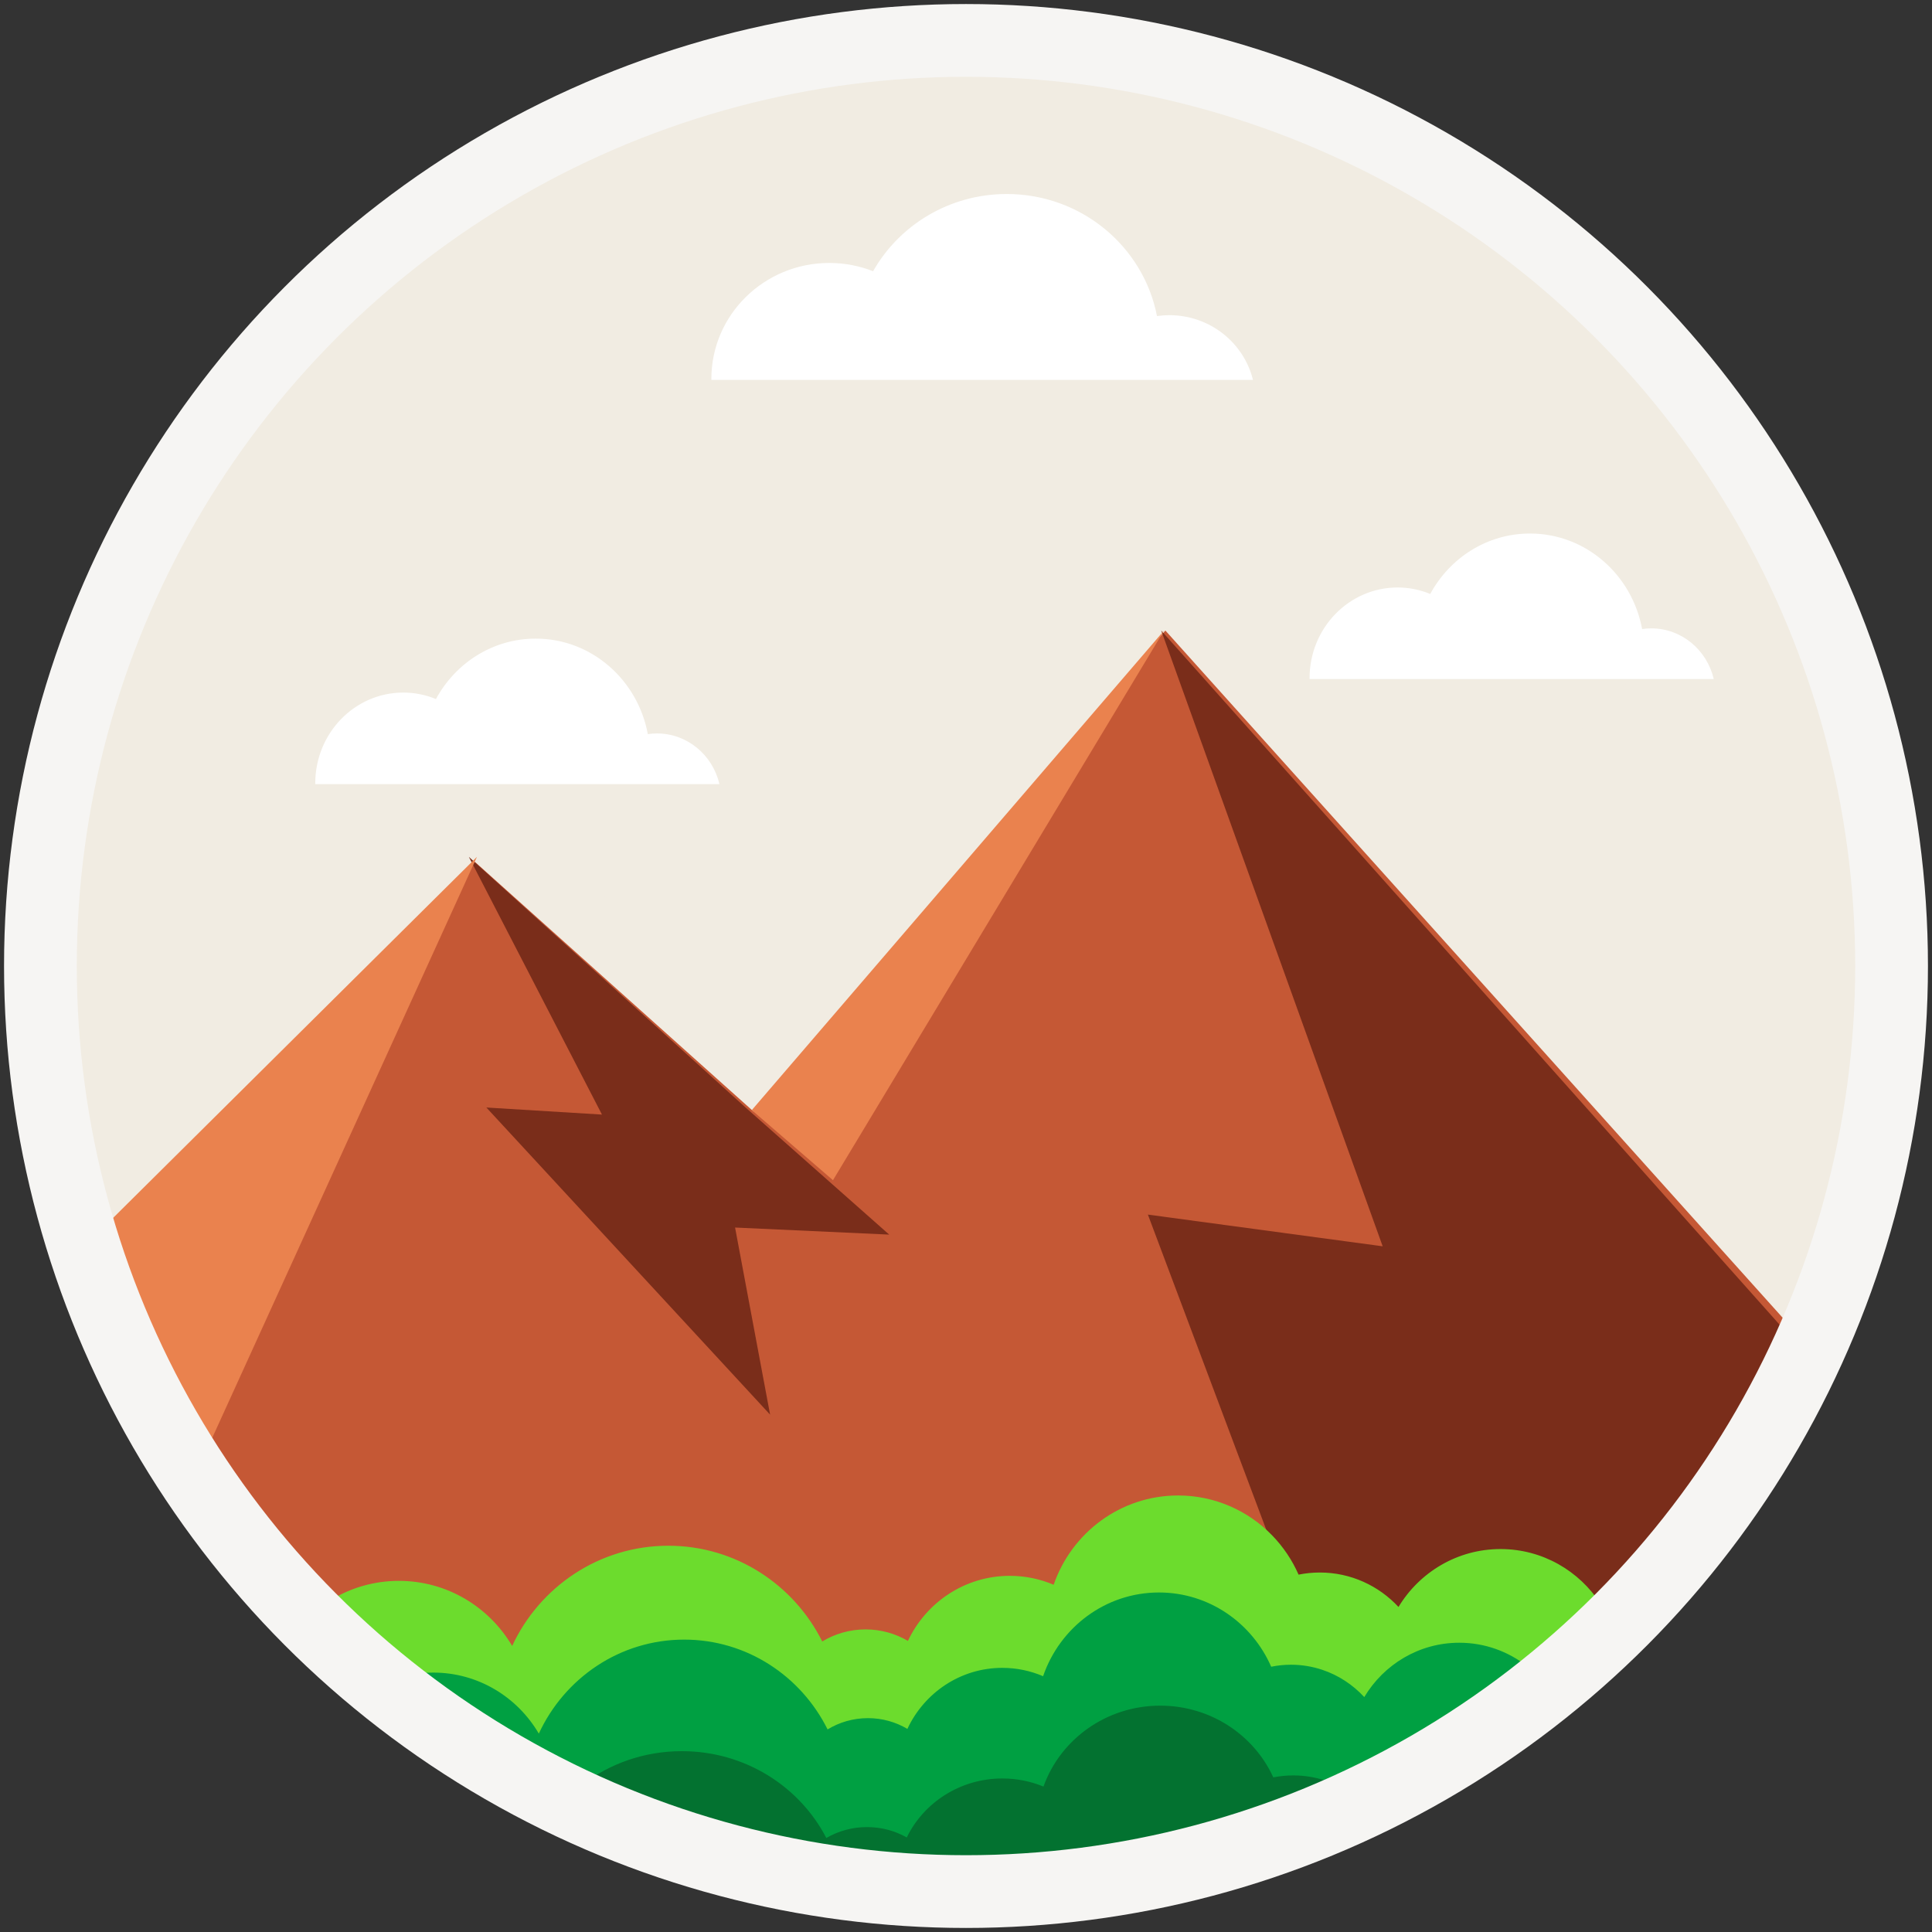
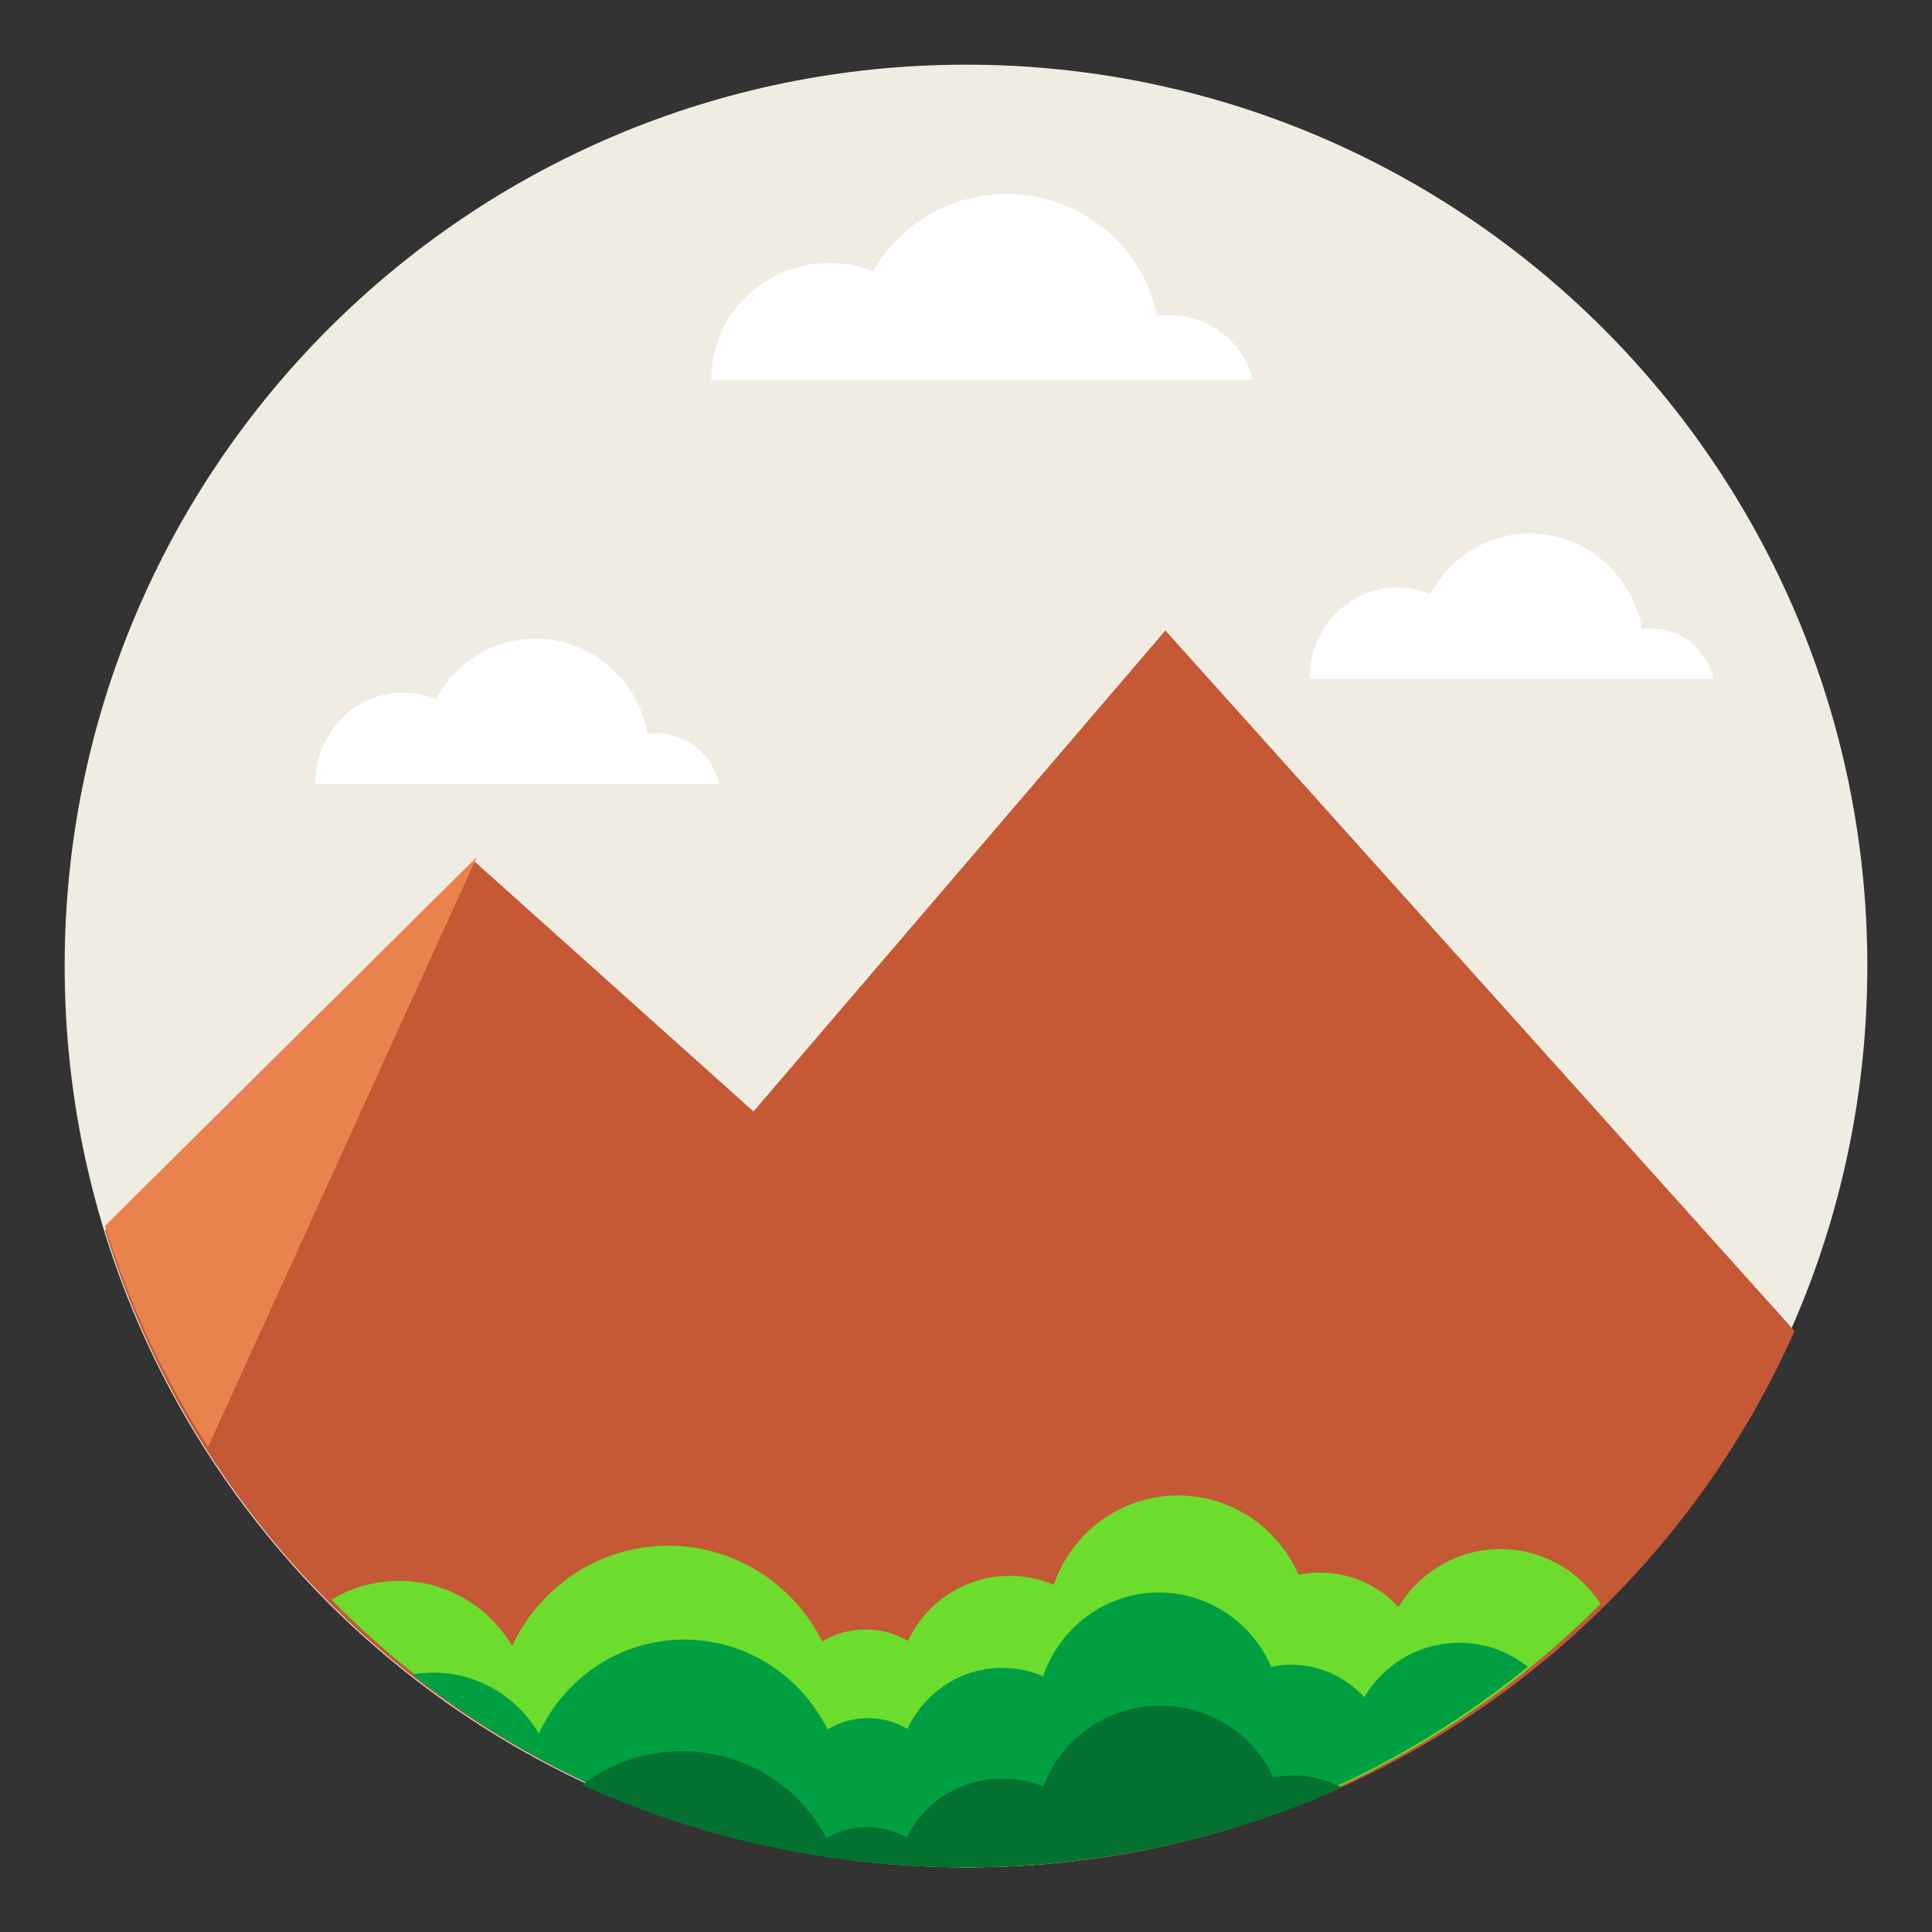
<svg xmlns="http://www.w3.org/2000/svg" width="239px" height="239px" viewBox="0 0 239 239" version="1.1">
  <rect x="0" y="0" width="239" height="239" fill="#333333" stroke="none" />
  <title>Group</title>
  <desc>Created with Sketch.</desc>
  <g id="Page-1" stroke="none" stroke-width="1" fill="none" fill-rule="evenodd">
    <g id="Group" transform="translate(5, 5)">
      <g id="mountain-(1)" transform="translate(3, 3)" fill-rule="nonzero">
        <path d="M223,111.5 C223,173.081 173.081,223 111.5,223 C49.919,223 0,173.081 0,111.5 C0,49.919 49.919,0 111.5,0 C173.081,0 223,49.919 223,111.5 Z" id="Path" fill="#F1ECE2" />
-         <path d="M0,111.376 C0,122.735 1.695,133.697 4.847,144.022 C18.79,189.739 61.269,223 111.5,223 C157.04,223 196.209,195.661 213.518,156.483 C219.616,142.692 223,127.431 223,111.376 C223,91.223 217.665,72.321 208.331,56 C189.114,89.605 152.947,112.248 111.5,112.248 C70.053,112.248 33.881,89.605 14.669,56 C5.335,72.321 0,91.223 0,111.376 Z" id="Path" fill="#F1ECE2" />
        <path d="M154.003,76 C154.002,75.965 154,75.933 154,75.898 C154,69.7 158.874,64.675 164.889,64.675 C166.317,64.675 167.679,64.96 168.929,65.477 C171.344,61.017 175.964,58 181.268,58 C188.159,58 193.893,63.087 195.139,69.816 C195.511,69.76 195.89,69.732 196.277,69.732 C200.022,69.732 203.161,72.404 204,76 L154.003,76 Z" id="Path" fill="#FFFFFF" />
        <path d="M31.003,89 C31.002,88.965 31,88.933 31,88.898 C31,82.7 35.874,77.675 41.887,77.675 C43.317,77.675 44.679,77.96 45.929,78.477 C48.344,74.017 52.964,71 58.268,71 C65.159,71 70.893,76.087 72.139,82.816 C72.511,82.76 72.89,82.732 73.277,82.732 C77.022,82.732 80.161,85.404 81,89 L31.003,89 Z" id="Path" fill="#FFFFFF" />
        <path d="M80.003,39 C80.002,38.957 80,38.913 80,38.871 C80,30.949 86.531,24.529 94.589,24.529 C96.504,24.529 98.33,24.895 100.006,25.553 C103.24,19.856 109.431,16 116.541,16 C125.773,16 133.456,22.499 135.127,31.098 C135.625,31.028 136.133,30.989 136.651,30.989 C141.67,30.989 145.877,34.404 147,39 L80.003,39 Z" id="Path" fill="#FFFFFF" />
-         <path d="M5,144.226 C5.145,144.7 5.293,145.174 5.45,145.648 C5.523,145.888 5.603,146.131 5.685,146.37 C5.702,146.44 5.724,146.504 5.751,146.571 C5.842,146.861 5.942,147.153 6.043,147.444 C6.057,147.496 6.074,147.549 6.096,147.6 C6.188,147.87 6.283,148.144 6.375,148.414 C6.571,148.971 6.772,149.526 6.977,150.079 C7.139,150.532 7.309,150.979 7.483,151.428 C7.675,151.937 7.875,152.445 8.081,152.955 C8.129,153.072 8.176,153.189 8.224,153.312 C8.408,153.763 8.596,154.215 8.786,154.667 C8.87,154.873 8.953,155.072 9.044,155.277 C9.241,155.746 9.446,156.211 9.65,156.677 C9.882,157.198 10.122,157.725 10.363,158.243 C10.54,158.634 10.724,159.021 10.911,159.409 C11.116,159.839 11.322,160.265 11.532,160.686 C11.566,160.761 11.601,160.831 11.636,160.9 C11.837,161.305 12.038,161.704 12.242,162.105 C12.474,162.557 12.704,163.009 12.944,163.457 C13.215,163.97 13.484,164.48 13.764,164.988 L14.091,165.576 C14.309,165.971 14.527,166.362 14.754,166.749 C15.304,167.714 15.867,168.667 16.448,169.61 C16.579,169.824 16.708,170.037 16.845,170.251 C17.114,170.689 17.39,171.124 17.67,171.559 C17.695,171.603 17.721,171.642 17.751,171.686 C18.036,172.125 18.319,172.565 18.61,173.003 C20.439,175.76 22.388,178.431 24.452,181.01 C24.678,181.297 24.907,181.58 25.137,181.857 C25.827,182.707 26.529,183.541 27.244,184.368 C27.502,184.667 27.759,184.963 28.02,185.255 C29.487,186.911 31,188.525 32.558,190.09 C33.125,190.661 33.696,191.221 34.272,191.773 C34.555,192.052 34.839,192.322 35.127,192.591 C35.167,192.626 35.201,192.66 35.236,192.691 C35.572,193.014 35.911,193.326 36.257,193.639 C36.579,193.939 36.911,194.235 37.239,194.527 C37.491,194.753 37.745,194.979 37.997,195.2 C38.271,195.445 38.547,195.684 38.822,195.919 C39.053,196.119 39.289,196.323 39.524,196.518 C39.619,196.602 39.711,196.68 39.808,196.758 C40.035,196.95 40.262,197.14 40.488,197.327 C41.126,197.854 41.766,198.375 42.412,198.885 C42.622,199.055 42.831,199.22 43.044,199.384 C43.123,199.451 43.206,199.51 43.285,199.571 L43.288,199.571 C43.494,199.738 43.699,199.894 43.908,200.05 C44.191,200.268 44.476,200.485 44.764,200.698 C45.173,201.007 45.583,201.311 45.997,201.611 C46.311,201.843 46.63,202.072 46.948,202.294 C47.77,202.886 48.601,203.46 49.44,204.02 C49.675,204.177 49.91,204.338 50.15,204.494 C53.5,206.713 56.982,208.757 60.572,210.61 C61.005,210.831 61.441,211.054 61.877,211.271 C61.937,211.302 61.998,211.332 62.06,211.361 C62.54,211.601 63.019,211.835 63.503,212.066 C64.067,212.336 64.624,212.601 65.192,212.858 C65.642,213.067 66.095,213.271 66.548,213.471 C66.632,213.507 66.715,213.546 66.797,213.58 C67.233,213.772 67.669,213.959 68.106,214.146 C68.782,214.433 69.459,214.711 70.138,214.985 C70.583,215.163 71.033,215.342 71.478,215.511 C72.037,215.729 72.594,215.938 73.153,216.142 C73.659,216.329 74.17,216.515 74.68,216.694 C75.779,217.081 76.883,217.45 77.996,217.798 C78.175,217.856 78.354,217.912 78.533,217.968 C78.955,218.099 79.383,218.23 79.811,218.355 C80.373,218.525 80.935,218.69 81.503,218.846 C82.07,219.008 82.641,219.161 83.214,219.312 C83.631,219.426 84.055,219.529 84.478,219.638 C84.71,219.694 84.945,219.755 85.18,219.813 C85.672,219.93 86.162,220.047 86.654,220.16 C87.09,220.26 87.526,220.36 87.968,220.452 C88.273,220.521 88.578,220.586 88.888,220.647 C89.425,220.761 89.962,220.87 90.502,220.973 C90.969,221.065 91.432,221.152 91.902,221.235 C92.487,221.339 93.077,221.439 93.67,221.534 C94.036,221.595 94.406,221.656 94.777,221.709 C95.057,221.751 95.339,221.796 95.619,221.835 C95.737,221.852 95.854,221.869 95.973,221.887 C96.391,221.947 96.81,222.004 97.233,222.055 C97.769,222.13 98.306,222.195 98.848,222.256 C98.986,222.273 99.126,222.286 99.266,222.303 C99.732,222.356 100.204,222.404 100.675,222.451 C100.767,222.461 100.859,222.47 100.954,222.478 C101.46,222.531 101.972,222.574 102.486,222.618 C103.183,222.674 103.882,222.726 104.579,222.769 C105.042,222.8 105.501,222.827 105.962,222.847 C106.133,222.857 106.303,222.866 106.472,222.874 C106.958,222.896 107.442,222.917 107.925,222.93 C108.44,222.952 108.955,222.966 109.469,222.975 C109.744,222.983 110.02,222.986 110.299,222.992 C110.805,222.995 111.31,223 111.821,223 C112.341,223 112.859,222.995 113.378,222.986 C113.571,222.986 113.762,222.983 113.954,222.978 C114.338,222.975 114.726,222.966 115.11,222.952 C115.585,222.939 116.061,222.922 116.536,222.905 C116.654,222.896 116.773,222.891 116.894,222.886 C117.252,222.869 117.615,222.852 117.972,222.835 C118.046,222.83 118.116,222.827 118.191,222.822 C118.543,222.8 118.893,222.783 119.245,222.757 C119.595,222.735 119.944,222.708 120.293,222.682 C120.828,222.643 121.362,222.599 121.893,222.552 C122.265,222.521 122.635,222.487 123.006,222.448 C123.146,222.434 123.289,222.422 123.429,222.404 C123.896,222.356 124.363,222.309 124.824,222.253 C125.361,222.191 125.889,222.125 126.421,222.055 C126.806,222.008 127.184,221.957 127.57,221.899 C127.573,221.899 127.582,221.899 127.587,221.896 C127.883,221.857 128.175,221.813 128.468,221.77 C128.563,221.756 128.664,221.743 128.759,221.726 C129.265,221.651 129.771,221.57 130.274,221.486 C130.862,221.391 131.446,221.286 132.027,221.177 C132.581,221.082 133.135,220.973 133.685,220.865 C134.024,220.8 134.362,220.73 134.698,220.661 C136.376,220.312 138.039,219.93 139.687,219.504 C140.019,219.421 140.346,219.334 140.674,219.247 C141.331,219.072 141.986,218.89 142.64,218.704 C142.967,218.612 143.291,218.517 143.618,218.42 C144.935,218.033 146.244,217.62 147.539,217.181 C147.827,217.085 148.112,216.989 148.395,216.889 C149.368,216.555 150.336,216.206 151.295,215.841 C151.859,215.629 152.416,215.415 152.975,215.194 C153.115,215.141 153.249,215.085 153.386,215.032 C153.629,214.932 153.87,214.837 154.11,214.737 C154.815,214.45 155.519,214.154 156.221,213.85 C156.443,213.753 156.666,213.658 156.888,213.558 C157.586,213.254 158.28,212.941 158.968,212.618 C159.186,212.515 159.404,212.414 159.623,212.311 C160.038,212.114 160.452,211.915 160.866,211.715 C161.093,211.601 161.325,211.489 161.551,211.38 C161.809,211.249 162.066,211.118 162.32,210.993 C162.617,210.84 162.913,210.688 163.21,210.536 C163.772,210.245 164.331,209.948 164.885,209.649 C167.354,208.317 169.77,206.895 172.122,205.386 C172.589,205.091 173.05,204.787 173.514,204.483 C173.548,204.46 173.579,204.438 173.613,204.416 C174.132,204.073 174.647,203.721 175.158,203.368 C175.651,203.028 176.143,202.69 176.627,202.342 C176.685,202.303 176.741,202.264 176.794,202.225 C177.239,201.907 177.678,201.586 178.12,201.26 C178.282,201.146 178.442,201.024 178.599,200.906 C179.045,200.577 179.485,200.242 179.926,199.906 C179.965,199.875 179.999,199.846 180.035,199.819 C180.505,199.454 180.977,199.089 181.444,198.715 C181.475,198.693 181.504,198.671 181.531,198.645 C181.588,198.601 181.644,198.554 181.702,198.506 C182.099,198.193 182.491,197.876 182.879,197.553 C182.98,197.471 183.08,197.393 183.176,197.31 C183.556,196.992 183.934,196.675 184.311,196.357 C184.929,195.832 185.539,195.297 186.142,194.762 C186.57,194.379 186.993,193.996 187.415,193.61 C188.433,192.679 189.431,191.731 190.408,190.761 C190.457,190.713 190.505,190.664 190.556,190.617 L190.556,190.613 C190.849,190.326 191.14,190.034 191.428,189.738 L191.534,189.635 C191.704,189.46 191.875,189.286 192.04,189.111 C192.843,188.294 193.623,187.463 194.392,186.621 C195.343,185.585 196.266,184.533 197.174,183.463 C197.51,183.063 197.851,182.657 198.181,182.25 C198.352,182.049 198.517,181.845 198.679,181.64 C199.465,180.68 200.228,179.705 200.978,178.718 C201.305,178.28 201.637,177.845 201.959,177.4 C202.012,177.326 202.068,177.252 202.121,177.179 C202.462,176.713 202.801,176.243 203.133,175.769 C203.198,175.679 203.265,175.59 203.321,175.5 C203.634,175.06 203.944,174.617 204.246,174.168 C204.573,173.694 204.892,173.217 205.209,172.734 C205.362,172.498 205.519,172.264 205.672,172.024 C205.952,171.595 206.231,171.16 206.501,170.725 C206.506,170.716 206.514,170.708 206.518,170.698 C206.836,170.193 207.151,169.68 207.465,169.167 C207.518,169.08 207.569,168.994 207.622,168.907 C207.888,168.464 208.153,168.015 208.416,167.567 C208.421,167.558 208.424,167.555 208.424,167.55 C208.556,167.324 208.687,167.101 208.813,166.875 C209.341,165.966 209.851,165.044 210.345,164.118 C210.454,163.923 210.558,163.722 210.662,163.522 C210.977,162.936 211.282,162.344 211.579,161.748 C211.757,161.405 211.931,161.06 212.098,160.713 C212.211,160.487 212.32,160.265 212.425,160.039 C212.434,160.025 212.443,160.013 212.448,160 C212.683,159.517 212.913,159.03 213.141,158.542 C213.17,158.481 213.197,158.422 213.228,158.355 C213.489,157.79 213.746,157.226 214,156.655 L163.179,100.078 L136.163,70 L100.244,111.943 L85.211,129.495 L50.748,98.617 L5,144.226 Z" id="Path" fill="#C55835" />
-         <path d="M134,142.253 L149.099,182.449 L155.415,199.27 L160.197,212 C160.423,211.886 160.653,211.774 160.878,211.665 C161.134,211.534 161.389,211.403 161.642,211.277 C161.936,211.123 162.231,210.972 162.526,210.819 C163.085,210.528 163.64,210.23 164.19,209.93 C166.644,208.595 169.045,207.171 171.382,205.659 C171.846,205.363 172.305,205.058 172.766,204.753 C172.8,204.731 172.83,204.709 172.864,204.687 C173.381,204.343 173.892,203.991 174.4,203.637 C174.889,203.296 175.379,202.958 175.86,202.609 C175.917,202.569 175.973,202.53 176.026,202.491 C176.468,202.173 176.905,201.851 177.343,201.524 C177.504,201.41 177.663,201.288 177.819,201.17 C178.263,200.84 178.7,200.505 179.138,200.168 C179.177,200.137 179.211,200.108 179.247,200.081 C179.714,199.715 180.183,199.349 180.647,198.974 C180.678,198.952 180.706,198.93 180.733,198.904 C180.789,198.86 180.845,198.813 180.903,198.765 C181.297,198.452 181.687,198.133 182.073,197.81 C182.173,197.728 182.273,197.65 182.368,197.566 C182.745,197.248 183.121,196.93 183.495,196.611 C184.11,196.085 184.716,195.549 185.316,195.013 C185.741,194.63 186.161,194.245 186.581,193.859 C187.592,192.926 188.584,191.976 189.555,191.004 C189.604,190.957 189.651,190.907 189.702,190.86 L189.702,190.856 C189.993,190.568 190.283,190.276 190.569,189.979 L190.674,189.876 C190.843,189.7 191.013,189.527 191.177,189.351 C191.974,188.532 192.75,187.7 193.514,186.856 C194.459,185.817 195.377,184.764 196.279,183.691 C196.613,183.291 196.951,182.884 197.28,182.476 C197.449,182.275 197.614,182.071 197.774,181.865 C198.555,180.903 199.314,179.926 200.059,178.937 C200.384,178.498 200.714,178.062 201.034,177.616 C201.087,177.543 201.143,177.468 201.195,177.395 C201.534,176.928 201.871,176.457 202.201,175.982 C202.265,175.891 202.331,175.803 202.387,175.713 C202.699,175.272 203.007,174.828 203.307,174.378 C203.632,173.903 203.949,173.425 204.264,172.941 C204.416,172.705 204.572,172.47 204.724,172.23 C205.002,171.799 205.28,171.363 205.547,170.928 C205.552,170.919 205.561,170.911 205.564,170.9 C205.881,170.395 206.194,169.881 206.506,169.367 C206.558,169.28 206.609,169.193 206.662,169.106 C206.926,168.662 207.19,168.212 207.451,167.763 C207.456,167.755 207.459,167.751 207.459,167.746 C207.59,167.52 207.72,167.297 207.845,167.07 C208.37,166.16 208.877,165.235 209.368,164.307 C209.476,164.112 209.579,163.911 209.683,163.71 C209.996,163.123 210.299,162.53 210.594,161.933 C210.771,161.589 210.944,161.243 211.11,160.896 C211.222,160.67 211.33,160.447 211.435,160.22 C211.444,160.207 211.452,160.195 211.457,160.181 C211.691,159.698 211.92,159.209 212.147,158.721 C212.175,158.659 212.202,158.6 212.233,158.533 C212.492,157.967 212.748,157.401 213,156.829 L162.495,100.139 L135.648,70 L148.665,106.192 L163.046,146.175 L134,142.253 Z" id="Path" fill="#7A2D1A" />
-         <polygon id="Path" fill="#7A2D1A" points="66.467 129.88 52.167 129.006 87.267 167 82.933 143.854 102 144.728 84.233 129.006 50 98" />
-         <polygon id="Path" fill="#EA824E" points="85 129.327 95.043 138 136 70" />
+         <path d="M5,144.226 C5.145,144.7 5.293,145.174 5.45,145.648 C5.523,145.888 5.603,146.131 5.685,146.37 C5.702,146.44 5.724,146.504 5.751,146.571 C5.842,146.861 5.942,147.153 6.043,147.444 C6.057,147.496 6.074,147.549 6.096,147.6 C6.188,147.87 6.283,148.144 6.375,148.414 C6.571,148.971 6.772,149.526 6.977,150.079 C7.139,150.532 7.309,150.979 7.483,151.428 C7.675,151.937 7.875,152.445 8.081,152.955 C8.129,153.072 8.176,153.189 8.224,153.312 C8.408,153.763 8.596,154.215 8.786,154.667 C8.87,154.873 8.953,155.072 9.044,155.277 C9.241,155.746 9.446,156.211 9.65,156.677 C9.882,157.198 10.122,157.725 10.363,158.243 C10.54,158.634 10.724,159.021 10.911,159.409 C11.116,159.839 11.322,160.265 11.532,160.686 C11.566,160.761 11.601,160.831 11.636,160.9 C11.837,161.305 12.038,161.704 12.242,162.105 C12.474,162.557 12.704,163.009 12.944,163.457 C13.215,163.97 13.484,164.48 13.764,164.988 L14.091,165.576 C14.309,165.971 14.527,166.362 14.754,166.749 C15.304,167.714 15.867,168.667 16.448,169.61 C16.579,169.824 16.708,170.037 16.845,170.251 C17.114,170.689 17.39,171.124 17.67,171.559 C17.695,171.603 17.721,171.642 17.751,171.686 C18.036,172.125 18.319,172.565 18.61,173.003 C20.439,175.76 22.388,178.431 24.452,181.01 C24.678,181.297 24.907,181.58 25.137,181.857 C25.827,182.707 26.529,183.541 27.244,184.368 C27.502,184.667 27.759,184.963 28.02,185.255 C29.487,186.911 31,188.525 32.558,190.09 C33.125,190.661 33.696,191.221 34.272,191.773 C34.555,192.052 34.839,192.322 35.127,192.591 C35.167,192.626 35.201,192.66 35.236,192.691 C35.572,193.014 35.911,193.326 36.257,193.639 C36.579,193.939 36.911,194.235 37.239,194.527 C37.491,194.753 37.745,194.979 37.997,195.2 C38.271,195.445 38.547,195.684 38.822,195.919 C39.053,196.119 39.289,196.323 39.524,196.518 C39.619,196.602 39.711,196.68 39.808,196.758 C40.035,196.95 40.262,197.14 40.488,197.327 C41.126,197.854 41.766,198.375 42.412,198.885 C42.622,199.055 42.831,199.22 43.044,199.384 C43.123,199.451 43.206,199.51 43.285,199.571 L43.288,199.571 C43.494,199.738 43.699,199.894 43.908,200.05 C44.191,200.268 44.476,200.485 44.764,200.698 C45.173,201.007 45.583,201.311 45.997,201.611 C46.311,201.843 46.63,202.072 46.948,202.294 C47.77,202.886 48.601,203.46 49.44,204.02 C49.675,204.177 49.91,204.338 50.15,204.494 C53.5,206.713 56.982,208.757 60.572,210.61 C61.005,210.831 61.441,211.054 61.877,211.271 C61.937,211.302 61.998,211.332 62.06,211.361 C62.54,211.601 63.019,211.835 63.503,212.066 C64.067,212.336 64.624,212.601 65.192,212.858 C65.642,213.067 66.095,213.271 66.548,213.471 C66.632,213.507 66.715,213.546 66.797,213.58 C67.233,213.772 67.669,213.959 68.106,214.146 C68.782,214.433 69.459,214.711 70.138,214.985 C70.583,215.163 71.033,215.342 71.478,215.511 C72.037,215.729 72.594,215.938 73.153,216.142 C73.659,216.329 74.17,216.515 74.68,216.694 C75.779,217.081 76.883,217.45 77.996,217.798 C78.175,217.856 78.354,217.912 78.533,217.968 C78.955,218.099 79.383,218.23 79.811,218.355 C80.373,218.525 80.935,218.69 81.503,218.846 C82.07,219.008 82.641,219.161 83.214,219.312 C83.631,219.426 84.055,219.529 84.478,219.638 C84.71,219.694 84.945,219.755 85.18,219.813 C85.672,219.93 86.162,220.047 86.654,220.16 C87.09,220.26 87.526,220.36 87.968,220.452 C88.273,220.521 88.578,220.586 88.888,220.647 C89.425,220.761 89.962,220.87 90.502,220.973 C90.969,221.065 91.432,221.152 91.902,221.235 C92.487,221.339 93.077,221.439 93.67,221.534 C94.036,221.595 94.406,221.656 94.777,221.709 C95.057,221.751 95.339,221.796 95.619,221.835 C95.737,221.852 95.854,221.869 95.973,221.887 C96.391,221.947 96.81,222.004 97.233,222.055 C97.769,222.13 98.306,222.195 98.848,222.256 C98.986,222.273 99.126,222.286 99.266,222.303 C99.732,222.356 100.204,222.404 100.675,222.451 C100.767,222.461 100.859,222.47 100.954,222.478 C101.46,222.531 101.972,222.574 102.486,222.618 C103.183,222.674 103.882,222.726 104.579,222.769 C105.042,222.8 105.501,222.827 105.962,222.847 C106.133,222.857 106.303,222.866 106.472,222.874 C106.958,222.896 107.442,222.917 107.925,222.93 C108.44,222.952 108.955,222.966 109.469,222.975 C109.744,222.983 110.02,222.986 110.299,222.992 C110.805,222.995 111.31,223 111.821,223 C112.341,223 112.859,222.995 113.378,222.986 C113.571,222.986 113.762,222.983 113.954,222.978 C114.338,222.975 114.726,222.966 115.11,222.952 C115.585,222.939 116.061,222.922 116.536,222.905 C116.654,222.896 116.773,222.891 116.894,222.886 C117.252,222.869 117.615,222.852 117.972,222.835 C118.046,222.83 118.116,222.827 118.191,222.822 C118.543,222.8 118.893,222.783 119.245,222.757 C119.595,222.735 119.944,222.708 120.293,222.682 C120.828,222.643 121.362,222.599 121.893,222.552 C122.265,222.521 122.635,222.487 123.006,222.448 C123.146,222.434 123.289,222.422 123.429,222.404 C123.896,222.356 124.363,222.309 124.824,222.253 C125.361,222.191 125.889,222.125 126.421,222.055 C126.806,222.008 127.184,221.957 127.57,221.899 C127.573,221.899 127.582,221.899 127.587,221.896 C127.883,221.857 128.175,221.813 128.468,221.77 C128.563,221.756 128.664,221.743 128.759,221.726 C129.265,221.651 129.771,221.57 130.274,221.486 C130.862,221.391 131.446,221.286 132.027,221.177 C132.581,221.082 133.135,220.973 133.685,220.865 C134.024,220.8 134.362,220.73 134.698,220.661 C136.376,220.312 138.039,219.93 139.687,219.504 C140.019,219.421 140.346,219.334 140.674,219.247 C141.331,219.072 141.986,218.89 142.64,218.704 C142.967,218.612 143.291,218.517 143.618,218.42 C144.935,218.033 146.244,217.62 147.539,217.181 C147.827,217.085 148.112,216.989 148.395,216.889 C149.368,216.555 150.336,216.206 151.295,215.841 C151.859,215.629 152.416,215.415 152.975,215.194 C153.115,215.141 153.249,215.085 153.386,215.032 C153.629,214.932 153.87,214.837 154.11,214.737 C154.815,214.45 155.519,214.154 156.221,213.85 C156.443,213.753 156.666,213.658 156.888,213.558 C157.586,213.254 158.28,212.941 158.968,212.618 C159.186,212.515 159.404,212.414 159.623,212.311 C160.038,212.114 160.452,211.915 160.866,211.715 C161.093,211.601 161.325,211.489 161.551,211.38 C162.617,210.84 162.913,210.688 163.21,210.536 C163.772,210.245 164.331,209.948 164.885,209.649 C167.354,208.317 169.77,206.895 172.122,205.386 C172.589,205.091 173.05,204.787 173.514,204.483 C173.548,204.46 173.579,204.438 173.613,204.416 C174.132,204.073 174.647,203.721 175.158,203.368 C175.651,203.028 176.143,202.69 176.627,202.342 C176.685,202.303 176.741,202.264 176.794,202.225 C177.239,201.907 177.678,201.586 178.12,201.26 C178.282,201.146 178.442,201.024 178.599,200.906 C179.045,200.577 179.485,200.242 179.926,199.906 C179.965,199.875 179.999,199.846 180.035,199.819 C180.505,199.454 180.977,199.089 181.444,198.715 C181.475,198.693 181.504,198.671 181.531,198.645 C181.588,198.601 181.644,198.554 181.702,198.506 C182.099,198.193 182.491,197.876 182.879,197.553 C182.98,197.471 183.08,197.393 183.176,197.31 C183.556,196.992 183.934,196.675 184.311,196.357 C184.929,195.832 185.539,195.297 186.142,194.762 C186.57,194.379 186.993,193.996 187.415,193.61 C188.433,192.679 189.431,191.731 190.408,190.761 C190.457,190.713 190.505,190.664 190.556,190.617 L190.556,190.613 C190.849,190.326 191.14,190.034 191.428,189.738 L191.534,189.635 C191.704,189.46 191.875,189.286 192.04,189.111 C192.843,188.294 193.623,187.463 194.392,186.621 C195.343,185.585 196.266,184.533 197.174,183.463 C197.51,183.063 197.851,182.657 198.181,182.25 C198.352,182.049 198.517,181.845 198.679,181.64 C199.465,180.68 200.228,179.705 200.978,178.718 C201.305,178.28 201.637,177.845 201.959,177.4 C202.012,177.326 202.068,177.252 202.121,177.179 C202.462,176.713 202.801,176.243 203.133,175.769 C203.198,175.679 203.265,175.59 203.321,175.5 C203.634,175.06 203.944,174.617 204.246,174.168 C204.573,173.694 204.892,173.217 205.209,172.734 C205.362,172.498 205.519,172.264 205.672,172.024 C205.952,171.595 206.231,171.16 206.501,170.725 C206.506,170.716 206.514,170.708 206.518,170.698 C206.836,170.193 207.151,169.68 207.465,169.167 C207.518,169.08 207.569,168.994 207.622,168.907 C207.888,168.464 208.153,168.015 208.416,167.567 C208.421,167.558 208.424,167.555 208.424,167.55 C208.556,167.324 208.687,167.101 208.813,166.875 C209.341,165.966 209.851,165.044 210.345,164.118 C210.454,163.923 210.558,163.722 210.662,163.522 C210.977,162.936 211.282,162.344 211.579,161.748 C211.757,161.405 211.931,161.06 212.098,160.713 C212.211,160.487 212.32,160.265 212.425,160.039 C212.434,160.025 212.443,160.013 212.448,160 C212.683,159.517 212.913,159.03 213.141,158.542 C213.17,158.481 213.197,158.422 213.228,158.355 C213.489,157.79 213.746,157.226 214,156.655 L163.179,100.078 L136.163,70 L100.244,111.943 L85.211,129.495 L50.748,98.617 L5,144.226 Z" id="Path" fill="#C55835" />
        <path d="M5,143.645 C8,153.399 12.316,162.587 17.739,171 L51,98 L5,143.645 Z" id="Path" fill="#EA824E" />
        <path d="M33,189.881 C33.564,190.455 34.131,191.019 34.703,191.575 C34.985,191.855 35.267,192.127 35.553,192.397 C35.592,192.433 35.626,192.467 35.662,192.498 C35.995,192.823 36.332,193.137 36.676,193.452 C36.996,193.755 37.326,194.052 37.651,194.346 C37.902,194.574 38.154,194.801 38.405,195.023 C38.678,195.269 38.952,195.51 39.224,195.746 C39.455,195.948 39.688,196.153 39.922,196.35 C40.017,196.434 40.108,196.512 40.205,196.591 C40.43,196.784 40.655,196.976 40.88,197.164 C41.514,197.694 42.15,198.219 42.792,198.731 C43,198.902 43.209,199.068 43.42,199.234 C43.498,199.301 43.581,199.361 43.659,199.422 L43.663,199.422 C43.867,199.59 44.071,199.747 44.279,199.904 C44.56,200.123 44.843,200.342 45.129,200.556 C45.535,200.867 45.943,201.173 46.355,201.475 C46.666,201.708 46.983,201.939 47.3,202.163 C48.116,202.758 48.942,203.336 49.775,203.9 C50.009,204.057 50.243,204.219 50.481,204.377 C53.81,206.61 57.27,208.666 60.837,210.531 C61.267,210.754 61.701,210.978 62.134,211.197 C62.194,211.227 62.255,211.258 62.316,211.287 C62.793,211.528 63.269,211.764 63.75,211.997 C64.31,212.268 64.864,212.535 65.428,212.793 C65.875,213.004 66.325,213.209 66.776,213.411 C66.859,213.446 66.942,213.486 67.023,213.52 C67.456,213.713 67.89,213.901 68.323,214.089 C68.996,214.378 69.668,214.659 70.343,214.934 C70.785,215.113 71.232,215.293 71.674,215.464 C72.23,215.683 72.783,215.893 73.339,216.098 C73.842,216.286 74.35,216.474 74.856,216.654 C75.948,217.044 77.045,217.415 78.151,217.765 C78.329,217.823 78.507,217.88 78.684,217.936 C79.104,218.068 79.529,218.199 79.954,218.326 C80.513,218.497 81.072,218.663 81.636,218.82 C82.2,218.982 82.767,219.136 83.336,219.288 C83.751,219.403 84.172,219.507 84.592,219.617 C84.823,219.673 85.056,219.735 85.29,219.793 C85.779,219.911 86.265,220.029 86.755,220.141 C87.188,220.242 87.622,220.343 88.06,220.436 C88.363,220.506 88.666,220.571 88.974,220.632 C89.508,220.747 90.041,220.856 90.578,220.96 C91.042,221.053 91.502,221.14 91.97,221.224 C92.551,221.328 93.136,221.429 93.726,221.525 C94.09,221.586 94.457,221.648 94.826,221.701 C95.104,221.743 95.385,221.788 95.663,221.827 C95.78,221.844 95.897,221.861 96.015,221.88 C96.43,221.94 96.846,221.998 97.266,222.049 C97.8,222.125 98.333,222.19 98.872,222.251 C99.009,222.268 99.148,222.282 99.286,222.299 C99.75,222.352 100.219,222.4 100.687,222.448 C100.778,222.458 100.87,222.467 100.964,222.475 C101.467,222.528 101.975,222.571 102.487,222.615 C103.179,222.672 103.874,222.725 104.566,222.767 C105.027,222.798 105.482,222.826 105.941,222.846 C106.11,222.856 106.28,222.865 106.447,222.873 C106.93,222.896 107.411,222.916 107.892,222.93 C108.403,222.952 108.914,222.966 109.426,222.974 C109.698,222.983 109.973,222.986 110.25,222.991 C110.753,222.995 111.254,223 111.762,223 C112.279,223 112.794,222.995 113.31,222.986 C113.501,222.986 113.691,222.983 113.882,222.978 C114.263,222.974 114.649,222.966 115.03,222.952 C115.503,222.938 115.975,222.921 116.448,222.904 C116.565,222.896 116.683,222.891 116.803,222.885 C117.159,222.868 117.52,222.851 117.875,222.834 C117.948,222.829 118.017,222.826 118.092,222.82 C118.442,222.798 118.79,222.781 119.14,222.756 C119.487,222.733 119.834,222.706 120.181,222.68 C120.713,222.641 121.243,222.597 121.771,222.549 C122.141,222.518 122.508,222.484 122.877,222.444 C123.016,222.431 123.158,222.419 123.297,222.4 C123.761,222.352 124.225,222.304 124.684,222.248 C125.217,222.186 125.742,222.12 126.27,222.049 C126.653,222.002 127.029,221.95 127.412,221.892 C127.415,221.892 127.424,221.892 127.429,221.889 C127.723,221.849 128.013,221.805 128.304,221.762 C128.399,221.749 128.499,221.735 128.594,221.718 C129.096,221.643 129.599,221.56 130.099,221.477 C130.683,221.381 131.264,221.275 131.841,221.166 C132.392,221.07 132.942,220.96 133.489,220.851 C133.826,220.786 134.161,220.716 134.495,220.646 C136.162,220.295 137.815,219.911 139.453,219.482 C139.783,219.398 140.108,219.311 140.433,219.223 C141.087,219.047 141.737,218.864 142.387,218.676 C142.712,218.584 143.034,218.488 143.359,218.391 C144.668,218.001 145.968,217.586 147.255,217.144 C147.541,217.047 147.824,216.951 148.105,216.85 C149.072,216.514 150.034,216.163 150.987,215.796 C151.548,215.582 152.101,215.366 152.657,215.144 C152.795,215.091 152.929,215.035 153.065,214.982 C153.307,214.881 153.546,214.785 153.784,214.684 C154.485,214.395 155.185,214.098 155.882,213.792 C156.102,213.694 156.324,213.599 156.544,213.498 C157.239,213.192 157.928,212.877 158.612,212.552 C158.829,212.448 159.045,212.347 159.262,212.243 C159.675,212.045 160.087,211.844 160.498,211.643 C160.723,211.528 160.954,211.415 161.179,211.306 C161.435,211.174 161.69,211.043 161.943,210.916 C162.237,210.762 162.532,210.61 162.826,210.456 C163.385,210.164 163.941,209.865 164.491,209.564 C166.944,208.223 169.345,206.792 171.682,205.274 C172.146,204.977 172.605,204.671 173.066,204.365 C173.099,204.343 173.13,204.32 173.164,204.298 C173.68,203.953 174.192,203.599 174.7,203.243 C175.189,202.901 175.678,202.561 176.159,202.211 C176.217,202.171 176.273,202.132 176.325,202.093 C176.767,201.773 177.204,201.45 177.643,201.122 C177.803,201.007 177.963,200.884 178.118,200.766 C178.562,200.434 178.999,200.097 179.437,199.759 C179.476,199.728 179.51,199.699 179.546,199.672 C180.013,199.304 180.482,198.937 180.946,198.56 C180.977,198.538 181.005,198.516 181.032,198.49 C181.088,198.446 181.144,198.398 181.202,198.35 C181.596,198.036 181.986,197.716 182.372,197.391 C182.472,197.309 182.572,197.23 182.666,197.147 C183.044,196.827 183.42,196.507 183.794,196.187 C184.409,195.659 185.015,195.121 185.614,194.582 C186.039,194.197 186.459,193.811 186.879,193.423 C187.89,192.486 188.882,191.532 189.853,190.556 C189.902,190.508 189.949,190.458 190,190.411 L190,190.407 C187.365,186.328 182.809,183.627 177.626,183.627 C172.277,183.627 167.595,186.499 165.002,190.792 C162.571,188.171 159.106,186.53 155.271,186.53 C154.369,186.53 153.49,186.62 152.64,186.791 C151.851,184.988 150.745,183.357 149.4,181.963 C146.441,178.899 142.309,177 137.737,177 C130.61,177 124.564,181.618 122.344,188.043 C120.674,187.335 118.845,186.94 116.92,186.94 C111.359,186.94 106.556,190.236 104.315,194.989 C102.776,194.088 100.99,193.567 99.078,193.567 C97.116,193.567 95.285,194.114 93.717,195.059 C90.205,188.034 83.001,183.216 74.675,183.216 C66.131,183.216 58.765,188.289 55.358,195.611 C52.515,190.792 47.308,187.562 41.348,187.562 C38.297,187.562 35.44,188.407 33,189.881 Z" id="Path" fill="#6CDC2D" />
        <path d="M43,199.135 C43.206,199.305 43.41,199.464 43.619,199.623 C43.902,199.845 44.186,200.066 44.473,200.283 C44.881,200.598 45.291,200.907 45.705,201.214 C46.018,201.449 46.336,201.683 46.654,201.909 C47.474,202.511 48.304,203.096 49.141,203.667 C49.375,203.827 49.61,203.991 49.85,204.15 C53.194,206.41 56.67,208.492 60.254,210.38 C60.686,210.605 61.121,210.831 61.557,211.053 C61.616,211.084 61.677,211.115 61.739,211.145 C62.218,211.389 62.696,211.627 63.179,211.863 C63.581,212.058 63.981,212.252 64.382,212.439 C64.544,212.519 64.704,212.595 64.865,212.669 C65.314,212.882 65.767,213.09 66.219,213.294 C66.303,213.33 66.386,213.37 66.468,213.405 C66.903,213.6 67.338,213.791 67.774,213.981 C68.449,214.273 69.125,214.557 69.803,214.836 C70.247,215.017 70.696,215.199 71.14,215.372 C71.698,215.594 72.254,215.806 72.812,216.014 C73.318,216.204 73.828,216.395 74.336,216.577 C75.434,216.971 76.536,217.347 77.647,217.701 C77.825,217.76 78.004,217.817 78.183,217.874 C78.604,218.008 79.031,218.141 79.458,218.269 C80.02,218.442 80.581,218.61 81.147,218.769 C81.714,218.933 82.284,219.089 82.855,219.243 C83.272,219.359 83.696,219.465 84.117,219.575 C84.349,219.633 84.584,219.695 84.818,219.754 C85.31,219.873 85.798,219.992 86.29,220.107 C86.725,220.209 87.161,220.311 87.601,220.404 C87.906,220.475 88.21,220.541 88.52,220.603 C89.056,220.719 89.591,220.83 90.131,220.936 C90.597,221.029 91.059,221.117 91.529,221.202 C92.112,221.308 92.701,221.41 93.293,221.507 C93.659,221.569 94.028,221.631 94.399,221.685 C94.677,221.728 94.96,221.773 95.239,221.813 C95.356,221.83 95.474,221.848 95.593,221.867 C96.009,221.927 96.428,221.986 96.85,222.038 C97.386,222.114 97.921,222.18 98.462,222.242 C98.6,222.259 98.74,222.273 98.879,222.291 C99.345,222.344 99.816,222.393 100.286,222.441 C100.378,222.451 100.47,222.46 100.565,222.469 C101.07,222.522 101.58,222.566 102.094,222.611 C102.79,222.668 103.487,222.721 104.183,222.765 C104.646,222.796 105.103,222.823 105.564,222.844 C105.734,222.855 105.904,222.863 106.073,222.872 C106.558,222.894 107.041,222.915 107.524,222.929 C108.037,222.952 108.551,222.965 109.065,222.974 C109.339,222.983 109.614,222.986 109.893,222.991 C110.398,222.995 110.902,223 111.412,223 C111.931,223 112.448,222.995 112.967,222.986 C113.159,222.986 113.35,222.983 113.542,222.978 C113.925,222.974 114.313,222.965 114.695,222.952 C115.17,222.938 115.644,222.92 116.119,222.903 C116.236,222.894 116.356,222.889 116.476,222.884 C116.833,222.867 117.196,222.849 117.553,222.832 C117.626,222.827 117.696,222.823 117.771,222.818 C118.123,222.796 118.472,222.779 118.824,222.753 C119.172,222.73 119.521,222.702 119.87,222.676 C120.404,222.637 120.936,222.592 121.467,222.543 C121.838,222.512 122.207,222.477 122.578,222.438 C122.717,222.424 122.86,222.412 123,222.393 C123.466,222.344 123.932,222.296 124.393,222.239 C124.929,222.176 125.456,222.109 125.987,222.038 C126.371,221.989 126.749,221.938 127.133,221.879 C127.137,221.879 127.145,221.879 127.15,221.875 C127.446,221.835 127.737,221.79 128.03,221.747 C128.125,221.733 128.225,221.719 128.321,221.702 C128.826,221.626 129.331,221.543 129.833,221.458 C130.42,221.361 131.003,221.254 131.583,221.143 C132.136,221.046 132.689,220.936 133.238,220.825 C133.577,220.759 133.914,220.688 134.249,220.617 C135.924,220.262 137.584,219.873 139.229,219.439 C139.561,219.354 139.888,219.266 140.214,219.177 C140.871,218.999 141.524,218.814 142.177,218.624 C142.504,218.53 142.827,218.433 143.154,218.335 C144.469,217.94 145.775,217.52 147.068,217.073 C147.355,216.975 147.639,216.878 147.922,216.776 C148.893,216.435 149.859,216.08 150.817,215.708 C151.38,215.492 151.936,215.274 152.494,215.049 C152.634,214.995 152.768,214.938 152.904,214.884 C153.147,214.782 153.387,214.685 153.627,214.583 C154.331,214.291 155.034,213.99 155.735,213.68 C155.956,213.581 156.178,213.484 156.4,213.382 C156.827,213.192 157.254,212.998 157.675,212.797 C157.946,212.678 158.211,212.555 158.477,212.425 C158.694,212.32 158.912,212.218 159.13,212.112 C159.545,211.911 159.958,211.709 160.372,211.505 C160.598,211.389 160.829,211.274 161.055,211.164 C161.312,211.03 161.569,210.897 161.823,210.769 C162.118,210.613 162.414,210.459 162.71,210.304 C163.272,210.008 163.83,209.705 164.383,209.4 C166.847,208.044 169.259,206.595 171.607,205.059 C172.073,204.758 172.534,204.448 172.997,204.138 C173.031,204.116 173.061,204.093 173.095,204.071 C173.614,203.721 174.128,203.363 174.638,203.003 C175.13,202.657 175.621,202.312 176.104,201.958 C176.162,201.918 176.218,201.878 176.271,201.838 C176.715,201.515 177.154,201.188 177.595,200.855 C177.756,200.739 177.916,200.615 178.073,200.495 C178.518,200.16 178.957,199.819 179.398,199.476 C179.437,199.445 179.471,199.416 179.506,199.388 C179.976,199.016 180.447,198.644 180.913,198.263 C180.944,198.241 180.973,198.218 181,198.192 C178.661,196.327 175.722,195.216 172.52,195.216 C167.54,195.216 163.18,197.908 160.768,201.94 C159.358,200.412 157.577,199.234 155.568,198.564 C154.353,198.158 153.052,197.936 151.701,197.936 C150.861,197.936 150.043,198.024 149.254,198.184 C146.889,192.774 141.568,189 135.371,189 C128.736,189 123.105,193.328 121.037,199.357 C119.482,198.692 117.779,198.325 115.985,198.325 C110.807,198.325 106.335,201.413 104.249,205.874 C102.817,205.027 101.148,204.545 99.372,204.545 C97.542,204.545 95.839,205.053 94.376,205.939 C91.107,199.353 84.396,194.83 76.64,194.83 C68.684,194.83 61.83,199.587 58.656,206.459 C56.008,201.94 51.156,198.91 45.604,198.91 C44.716,198.91 43.845,198.99 43,199.135 Z" id="Path" fill="#00A042" />
        <path d="M64,212.794 C64.163,212.871 64.324,212.945 64.487,213.017 C64.939,213.222 65.395,213.423 65.851,213.62 C65.935,213.656 66.019,213.694 66.101,213.727 C66.54,213.916 66.979,214.1 67.418,214.284 C68.098,214.567 68.778,214.841 69.462,215.11 C69.91,215.286 70.362,215.462 70.809,215.629 C71.372,215.843 71.932,216.048 72.494,216.249 C73.003,216.433 73.517,216.617 74.03,216.793 C75.135,217.174 76.246,217.537 77.365,217.88 C77.545,217.936 77.725,217.992 77.905,218.047 C78.33,218.176 78.76,218.304 79.19,218.428 C79.756,218.595 80.322,218.758 80.892,218.911 C81.463,219.07 82.037,219.221 82.613,219.37 C83.033,219.482 83.46,219.584 83.885,219.691 C84.118,219.746 84.355,219.806 84.591,219.863 C85.086,219.978 85.578,220.094 86.074,220.204 C86.512,220.303 86.951,220.401 87.395,220.492 C87.702,220.56 88.009,220.624 88.321,220.684 C88.86,220.796 89.4,220.903 89.944,221.005 C90.413,221.095 90.879,221.181 91.352,221.263 C91.94,221.365 92.533,221.463 93.13,221.557 C93.498,221.617 93.87,221.677 94.244,221.729 C94.525,221.771 94.809,221.814 95.091,221.853 C95.209,221.87 95.327,221.886 95.447,221.905 C95.867,221.963 96.289,222.02 96.714,222.07 C97.253,222.144 97.793,222.207 98.338,222.268 C98.477,222.284 98.618,222.298 98.758,222.314 C99.228,222.366 99.703,222.413 100.176,222.46 C100.268,222.47 100.361,222.478 100.457,222.487 C100.966,222.538 101.48,222.58 101.998,222.624 C102.699,222.679 103.401,222.731 104.102,222.773 C104.569,222.803 105.03,222.829 105.494,222.849 C105.665,222.86 105.837,222.868 106.006,222.876 C106.495,222.898 106.982,222.918 107.468,222.931 C107.986,222.953 108.504,222.967 109.021,222.975 C109.297,222.983 109.575,222.987 109.856,222.992 C110.365,222.995 110.872,223 111.386,223 C111.909,223 112.43,222.995 112.953,222.987 C113.147,222.987 113.339,222.983 113.532,222.978 C113.918,222.975 114.309,222.967 114.694,222.953 C115.173,222.94 115.651,222.923 116.129,222.906 C116.247,222.898 116.367,222.893 116.489,222.888 C116.849,222.871 117.214,222.855 117.574,222.838 C117.647,222.833 117.718,222.829 117.793,222.824 C118.148,222.803 118.499,222.786 118.854,222.761 C119.205,222.739 119.557,222.712 119.908,222.687 C120.446,222.649 120.983,222.605 121.517,222.559 C121.891,222.528 122.263,222.495 122.637,222.457 C122.777,222.443 122.921,222.431 123.062,222.413 C123.531,222.366 124.001,222.319 124.465,222.264 C125.005,222.204 125.537,222.139 126.071,222.07 C126.459,222.023 126.839,221.973 127.227,221.916 C127.23,221.916 127.239,221.916 127.244,221.913 C127.542,221.875 127.835,221.831 128.13,221.789 C128.226,221.776 128.327,221.763 128.423,221.746 C128.932,221.672 129.441,221.592 129.947,221.51 C130.538,221.416 131.126,221.313 131.71,221.206 C132.267,221.112 132.824,221.005 133.378,220.898 C133.719,220.834 134.058,220.766 134.396,220.697 C136.084,220.355 137.757,219.978 139.414,219.559 C139.748,219.477 140.078,219.391 140.407,219.306 C141.068,219.134 141.726,218.955 142.384,218.771 C142.714,218.681 143.039,218.587 143.368,218.492 C144.693,218.11 146.009,217.704 147.312,217.273 C147.602,217.177 147.888,217.084 148.172,216.985 C149.151,216.656 150.125,216.313 151.089,215.953 C151.657,215.744 152.217,215.533 152.779,215.316 C152.92,215.264 153.055,215.209 153.192,215.157 C153.438,215.059 153.679,214.965 153.921,214.866 C154.63,214.584 155.338,214.293 156.044,213.993 C156.267,213.898 156.492,213.804 156.715,213.706 C157.145,213.522 157.575,213.334 158,213.14 C157.33,212.781 156.613,212.478 155.876,212.242 C154.653,211.844 153.342,211.63 151.981,211.63 C151.134,211.63 150.31,211.716 149.514,211.87 C147.132,206.647 141.771,203 135.527,203 C128.841,203 123.168,207.177 121.084,213.008 C119.517,212.366 117.802,212.007 115.994,212.007 C110.776,212.007 106.27,214.995 104.169,219.306 C102.726,218.483 101.045,218.022 99.255,218.022 C97.411,218.022 95.696,218.513 94.222,219.37 C90.927,213 84.166,208.629 76.351,208.629 C71.687,208.629 67.4,210.182 64,212.794 Z" id="Path" fill="#037230" />
      </g>
-       <circle id="Oval" stroke="#F6F5F3" stroke-width="9" cx="114.5" cy="114.5" r="114.5" />
    </g>
  </g>
</svg>